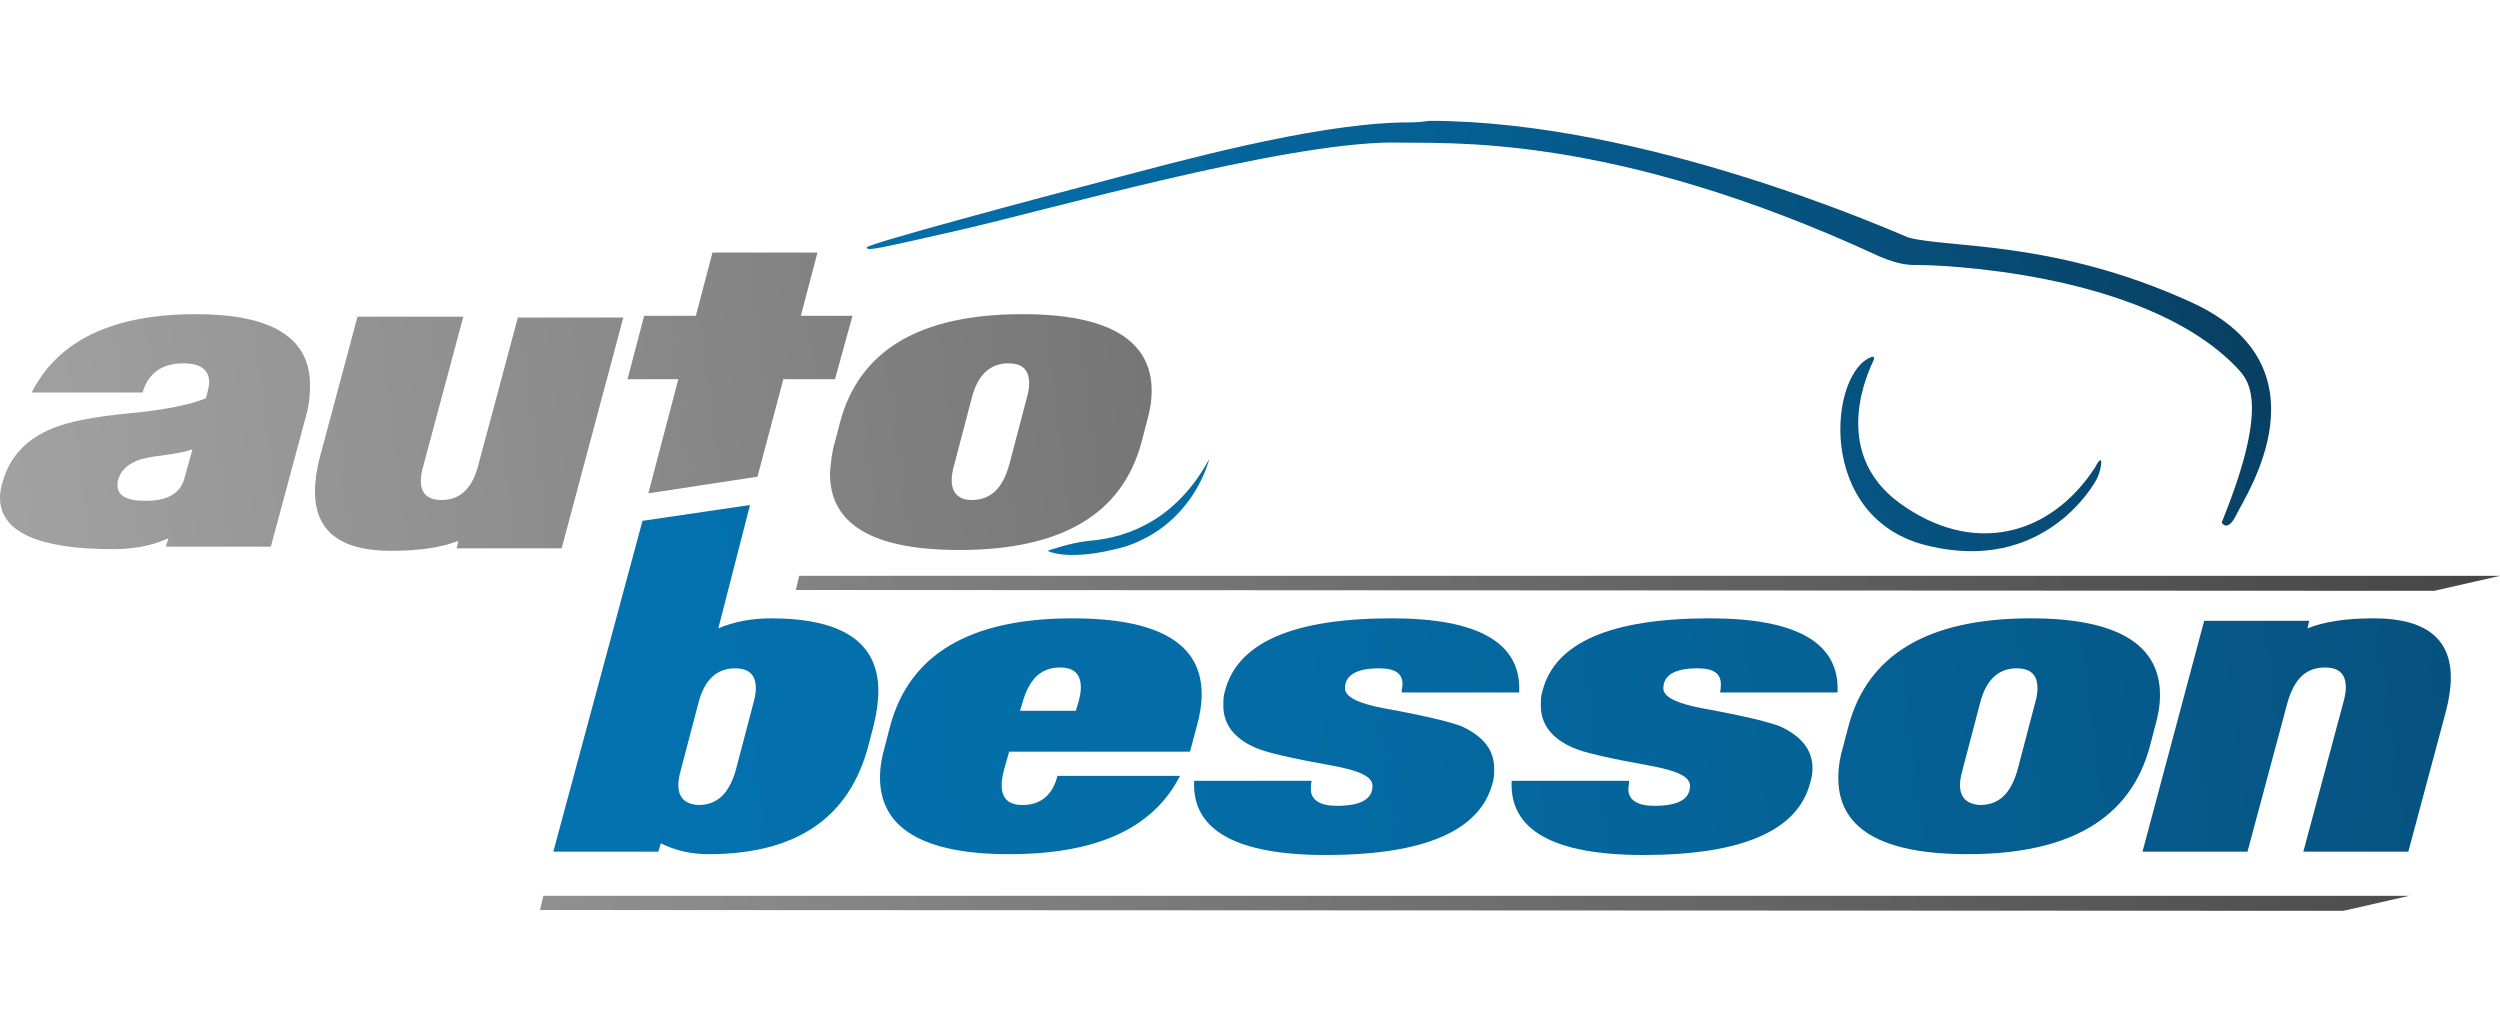
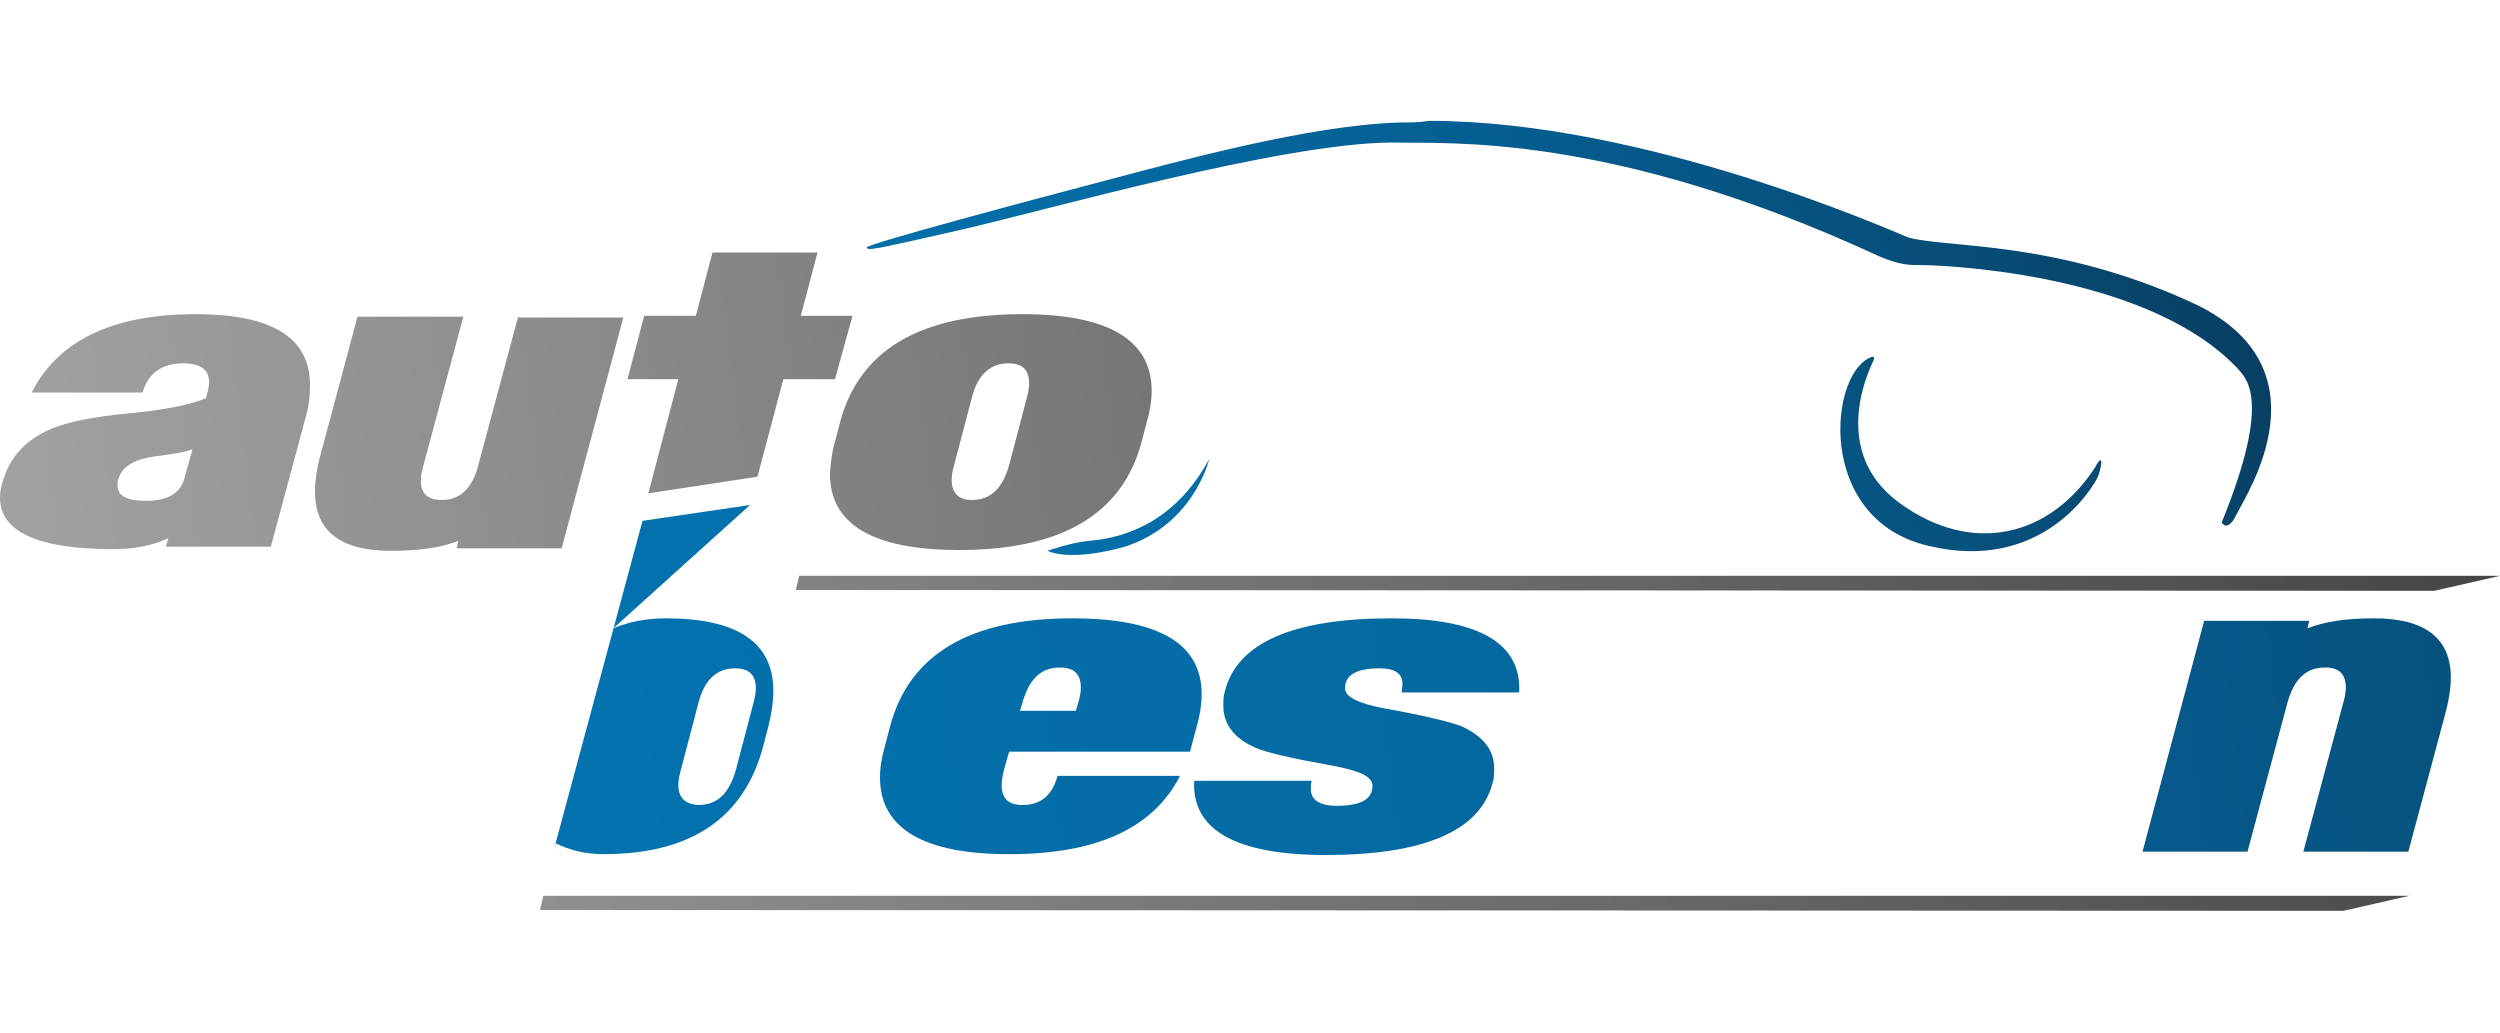
<svg xmlns="http://www.w3.org/2000/svg" xmlns:xlink="http://www.w3.org/1999/xlink" version="1.0" id="Calque_1" x="0px" y="0px" viewBox="0 0 300 124" style="enable-background:new 0 0 300 124;" xml:space="preserve">
  <style type="text/css">
	.st0{clip-path:url(#SVGID_2_);fill:url(#SVGID_3_);}
	.st1{clip-path:url(#SVGID_5_);fill:url(#SVGID_6_);}
	.st2{clip-path:url(#SVGID_8_);fill:url(#SVGID_9_);}
	.st3{clip-path:url(#SVGID_11_);fill:url(#SVGID_12_);}
	.st4{clip-path:url(#SVGID_14_);fill:url(#SVGID_15_);}
	.st5{clip-path:url(#SVGID_17_);fill:url(#SVGID_18_);}
	.st6{clip-path:url(#SVGID_20_);fill:url(#SVGID_21_);}
	.st7{clip-path:url(#SVGID_23_);fill:url(#SVGID_24_);}
	.st8{clip-path:url(#SVGID_26_);fill:url(#SVGID_27_);}
	.st9{clip-path:url(#SVGID_29_);fill:url(#SVGID_30_);}
	.st10{clip-path:url(#SVGID_32_);fill:url(#SVGID_33_);}
	.st11{clip-path:url(#SVGID_35_);fill:url(#SVGID_36_);}
	.st12{clip-path:url(#SVGID_38_);fill:url(#SVGID_39_);}
	.st13{clip-path:url(#SVGID_41_);fill:url(#SVGID_42_);}
	.st14{clip-path:url(#SVGID_44_);fill:url(#SVGID_45_);}
</style>
  <g>
    <defs>
      <path id="SVGID_1_" d="M14.1,58.2c0-0.2,0-0.5,0.1-0.7c0.3-1,1-1.7,2.2-2.2c0.7-0.3,1.8-0.5,3.4-0.7c1.5-0.2,2.6-0.4,3.3-0.7    l-1,3.6c-0.5,1.7-2,2.6-4.6,2.6C15.2,60.1,14.1,59.5,14.1,58.2 M3.8,47.1h13.3c0.7-2.3,2.3-3.5,4.9-3.5c2.1,0,3.1,0.8,3.1,2.3    c0,0.3-0.1,0.7-0.2,1.2l-0.2,0.7c-2,0.8-5,1.4-9.2,1.8c-4.2,0.4-7.3,1-9.2,1.8c-3.2,1.3-5.2,3.5-6,6.5C0.1,58.5,0,59.2,0,59.7    c0,4.1,4.5,6.2,13.6,6.2c2.4,0,4.6-0.4,6.6-1.3l-0.3,1h12.6L36.7,50c0.4-1.4,0.5-2.6,0.5-3.8c0-5.7-4.6-8.5-13.7-8.5    C13.6,37.7,7,40.8,3.8,47.1" />
    </defs>
    <clipPath id="SVGID_2_">
      <use xlink:href="#SVGID_1_" style="overflow:visible;" />
    </clipPath>
    <linearGradient id="SVGID_3_" gradientUnits="userSpaceOnUse" x1="1.548" y1="125.059" x2="1.979" y2="125.059" gradientTransform="matrix(-924.044 102.773 102.773 924.044 -11044.474 -115707.727)">
      <stop offset="0" style="stop-color:#292929" />
      <stop offset="1" style="stop-color:#A8A8A8" />
    </linearGradient>
    <polygon class="st0" points="40.4,65.6 0.5,70 -3.1,38 36.8,33.6  " />
  </g>
  <g>
    <defs>
      <path id="SVGID_4_" d="M62.2,37.9l-4.8,17.9C56.7,58.6,55.2,60,53,60c-1.7,0-2.5-0.8-2.5-2.3c0-0.5,0.1-1.1,0.3-1.8l4.8-17.9H42.9    l-4.5,16.8c-0.4,1.5-0.6,2.9-0.6,4.2c0,4.7,3,7.1,9.1,7.1c3.4,0,6.1-0.4,8.1-1.2l-0.2,0.9h12.6l7.4-27.7H62.2z" />
    </defs>
    <clipPath id="SVGID_5_">
      <use xlink:href="#SVGID_4_" style="overflow:visible;" />
    </clipPath>
    <linearGradient id="SVGID_6_" gradientUnits="userSpaceOnUse" x1="1.548" y1="125.056" x2="1.979" y2="125.056" gradientTransform="matrix(-924.039 102.772 102.772 924.039 -11043.583 -115699.609)">
      <stop offset="0" style="stop-color:#292929" />
      <stop offset="1" style="stop-color:#A8A8A8" />
    </linearGradient>
    <polygon class="st1" points="77.9,65.6 38.3,70 34.7,38.3 74.4,33.9  " />
  </g>
  <g>
    <defs>
      <polygon id="SVGID_7_" points="85.5,30.3 83.5,37.9 77.3,37.9 75.3,45.5 81.4,45.5 77.8,59.2 90.9,57.2 94,45.5 100.2,45.5     102.3,37.9 96.1,37.9 98.1,30.3   " />
    </defs>
    <clipPath id="SVGID_8_">
      <use xlink:href="#SVGID_7_" style="overflow:visible;" />
    </clipPath>
    <linearGradient id="SVGID_9_" gradientUnits="userSpaceOnUse" x1="1.548" y1="125.062" x2="1.979" y2="125.062" gradientTransform="matrix(-924.008 102.769 102.769 924.008 -11044.244 -115705.062)">
      <stop offset="0" style="stop-color:#292929" />
      <stop offset="1" style="stop-color:#A8A8A8" />
    </linearGradient>
    <polygon class="st2" points="105.4,58.8 75.6,62.2 72.1,30.7 101.9,27.4  " />
  </g>
  <g>
    <defs>
      <path id="SVGID_10_" d="M114.2,57.6c0-0.5,0.1-1.1,0.3-1.8l2.1-8c0.7-2.8,2.2-4.2,4.4-4.2c1.7,0,2.5,0.8,2.5,2.4    c0,0.5-0.1,1.1-0.3,1.8l-2.1,8c-0.8,2.8-2.2,4.2-4.5,4.2C115.1,60,114.2,59.2,114.2,57.6 M100.8,50.7l-0.6,2.3    c-0.4,1.3-0.5,2.6-0.6,3.7c-0.1,6.2,5.1,9.3,15.5,9.3c12.3,0,19.6-4.3,21.9-13l0.6-2.3c0.4-1.4,0.6-2.6,0.6-3.8    c0-6.1-5.2-9.2-15.5-9.2C110.4,37.7,103.1,42,100.8,50.7" />
    </defs>
    <clipPath id="SVGID_11_">
      <use xlink:href="#SVGID_10_" style="overflow:visible;" />
    </clipPath>
    <linearGradient id="SVGID_12_" gradientUnits="userSpaceOnUse" x1="1.548" y1="125.046" x2="1.979" y2="125.046" gradientTransform="matrix(-924.015 102.77 102.77 924.015 -11041.481 -115680.367)">
      <stop offset="0" style="stop-color:#292929" />
      <stop offset="1" style="stop-color:#A8A8A8" />
    </linearGradient>
    <polygon class="st3" points="141.3,65.6 100,70.2 96.5,38 137.7,33.4  " />
  </g>
  <g>
    <defs>
      <path id="SVGID_13_" d="M168,14.7c-10.9,0.3-26.7,4.7-35.1,6.9c-8.4,2.2-29,7.7-28.9,8.1c0.1,0.4,0.7,0.3,11.2-2.1    c10.5-2.4,38.4-10.4,51.8-10.5c6.4,0.2,26-1.4,58.6,13.7c2.6,1.1,3.8,1,4.8,1c1,0,26.7,0.5,38,12.3c1,1.2,4.4,3.4-1.8,18.6    c0,0,0.7,1.3,1.8-1c1.1-2.3,11.5-17.8-5.6-25.5c-16.3-7.4-29-6.4-33.8-7.7c-2-0.8-31.6-14-57.5-14C170.3,14.7,169.1,14.7,168,14.7    " />
    </defs>
    <clipPath id="SVGID_14_">
      <use xlink:href="#SVGID_13_" style="overflow:visible;" />
    </clipPath>
    <linearGradient id="SVGID_15_" gradientUnits="userSpaceOnUse" x1="1.679" y1="124.935" x2="2.11" y2="124.935" gradientTransform="matrix(-509.148 209.937 209.937 509.148 -25105.059 -63955.348)">
      <stop offset="0" style="stop-color:#093A5A" />
      <stop offset="0.164" style="stop-color:#074C76" />
      <stop offset="0.365" style="stop-color:#055E91" />
      <stop offset="0.571" style="stop-color:#046BA4" />
      <stop offset="0.78" style="stop-color:#0372AF" />
      <stop offset="1" style="stop-color:#0375B3" />
    </linearGradient>
    <polygon class="st4" points="297.2,56.9 129.4,126.1 86.4,21.8 254.3,-47.3  " />
  </g>
  <g>
    <defs>
      <path id="SVGID_16_" d="M224.7,42.8c-5.2,1.6-7,19.5,6.7,22.7c13.7,3.3,19.8-7.1,20.3-8.2c0.5-1.1,0.8-3.3-0.3-1.2    c-5.4,8.3-14.7,10.6-23.4,4.3c-8.7-6.3-3.5-16.4-3.2-17.1C225,42.9,224.8,42.8,224.7,42.8C224.7,42.8,224.7,42.8,224.7,42.8" />
    </defs>
    <clipPath id="SVGID_17_">
      <use xlink:href="#SVGID_16_" style="overflow:visible;" />
    </clipPath>
    <linearGradient id="SVGID_18_" gradientUnits="userSpaceOnUse" x1="1.679" y1="124.886" x2="2.11" y2="124.886" gradientTransform="matrix(-509.15 209.938 209.938 509.15 -25082.779 -63901.309)">
      <stop offset="0" style="stop-color:#093A5A" />
      <stop offset="0.164" style="stop-color:#074C76" />
      <stop offset="0.365" style="stop-color:#055E91" />
      <stop offset="0.571" style="stop-color:#046BA4" />
      <stop offset="0.78" style="stop-color:#0372AF" />
      <stop offset="1" style="stop-color:#0375B3" />
    </linearGradient>
    <polygon class="st5" points="261.6,65 222.7,81.1 208.5,46.6 247.4,30.6  " />
  </g>
  <g>
    <defs>
      <path id="SVGID_19_" d="M122.7,84.3c0.8-2.8,2.2-4.2,4.5-4.2c1.7,0,2.5,0.8,2.5,2.4c0,0.5-0.1,1.1-0.3,1.8l-0.3,1h-6.7L122.7,84.3    z M106.8,87.2l-0.6,2.3c-0.4,1.4-0.6,2.6-0.6,3.8c0,6.1,5.2,9.2,15.5,9.2c10.5,0,17.3-3.1,20.5-9.4h-14.7c-0.6,2.3-2,3.5-4.2,3.5    c-1.7,0-2.5-0.8-2.5-2.4c0-0.5,0.1-1.1,0.3-1.9l0.6-2.1h21.7l0.8-3c0.4-1.4,0.6-2.7,0.6-3.9c0-6.1-5.2-9.1-15.5-9.1    C116.4,74.2,109.1,78.5,106.8,87.2" />
    </defs>
    <clipPath id="SVGID_20_">
      <use xlink:href="#SVGID_19_" style="overflow:visible;" />
    </clipPath>
    <linearGradient id="SVGID_21_" gradientUnits="userSpaceOnUse" x1="1.548" y1="124.993" x2="1.979" y2="124.993" gradientTransform="matrix(-924.033 102.772 102.772 924.033 -11032.22 -115597.336)">
      <stop offset="0" style="stop-color:#093A5A" />
      <stop offset="0.164" style="stop-color:#074C76" />
      <stop offset="0.365" style="stop-color:#055E91" />
      <stop offset="0.571" style="stop-color:#046BA4" />
      <stop offset="0.78" style="stop-color:#0372AF" />
      <stop offset="1" style="stop-color:#0375B3" />
    </linearGradient>
    <polygon class="st6" points="147.3,102.1 106.1,106.7 102.5,74.6 143.7,70  " />
  </g>
  <g>
    <defs>
      <path id="SVGID_22_" d="M147,82.9c-0.2,0.6-0.2,1.2-0.2,1.8c0,2.2,1.3,3.9,3.8,5c1.3,0.6,4.4,1.3,9.4,2.2c3.2,0.6,4.7,1.3,4.7,2.4    c0,1.6-1.4,2.4-4.3,2.4c-2,0-3.1-0.7-3.1-2c0-0.3,0-0.6,0.1-1h-14.1c-0.3,5.9,5,8.9,15.8,8.9c11.8,0,18.5-2.9,20-8.6    c0.2-0.6,0.2-1.2,0.2-1.8c0-2.2-1.3-3.8-3.8-5c-1.2-0.5-4.4-1.3-9.4-2.2c-3.2-0.6-4.7-1.4-4.7-2.4c0-1.6,1.4-2.4,4.1-2.4    c1.9,0,2.8,0.6,2.8,1.9c0,0.3-0.1,0.6-0.1,1h14.1c0.3-5.9-4.8-8.9-15.3-8.9C155.2,74.2,148.5,77.1,147,82.9" />
    </defs>
    <clipPath id="SVGID_23_">
      <use xlink:href="#SVGID_22_" style="overflow:visible;" />
    </clipPath>
    <linearGradient id="SVGID_24_" gradientUnits="userSpaceOnUse" x1="1.548" y1="124.987" x2="1.979" y2="124.987" gradientTransform="matrix(-924.02 102.77 102.77 924.02 -11030.982 -115586.023)">
      <stop offset="0" style="stop-color:#093A5A" />
      <stop offset="0.164" style="stop-color:#074C76" />
      <stop offset="0.365" style="stop-color:#055E91" />
      <stop offset="0.571" style="stop-color:#046BA4" />
      <stop offset="0.78" style="stop-color:#0372AF" />
      <stop offset="1" style="stop-color:#0375B3" />
    </linearGradient>
    <polygon class="st7" points="185.8,102.1 143.6,106.8 140,74.5 182.2,69.8  " />
  </g>
  <g>
    <defs>
      <path id="SVGID_25_" d="M185.1,82.9c-0.2,0.6-0.2,1.2-0.2,1.8c0,2.2,1.3,3.9,3.8,5c1.3,0.6,4.4,1.3,9.4,2.2    c3.2,0.6,4.7,1.3,4.7,2.4c0,1.6-1.4,2.4-4.3,2.4c-2,0-3.1-0.7-3.1-2c0-0.3,0.1-0.6,0.1-1h-14.1c-0.3,5.9,5,8.9,15.8,8.9    c11.8,0,18.5-2.9,20-8.6c0.2-0.6,0.3-1.2,0.3-1.8c0-2.2-1.3-3.8-3.8-5c-1.2-0.5-4.4-1.3-9.4-2.2c-3.2-0.6-4.7-1.4-4.7-2.4    c0-1.6,1.4-2.4,4.1-2.4c1.9,0,2.8,0.6,2.8,1.9c0,0.3,0,0.6-0.1,1h14.1c0.3-5.9-4.8-8.9-15.3-8.9C193.3,74.2,186.6,77.1,185.1,82.9    " />
    </defs>
    <clipPath id="SVGID_26_">
      <use xlink:href="#SVGID_25_" style="overflow:visible;" />
    </clipPath>
    <linearGradient id="SVGID_27_" gradientUnits="userSpaceOnUse" x1="1.548" y1="124.981" x2="1.979" y2="124.981" gradientTransform="matrix(-924.061 102.775 102.775 924.061 -11030.415 -115581.422)">
      <stop offset="0" style="stop-color:#093A5A" />
      <stop offset="0.164" style="stop-color:#074C76" />
      <stop offset="0.365" style="stop-color:#055E91" />
      <stop offset="0.571" style="stop-color:#046BA4" />
      <stop offset="0.78" style="stop-color:#0372AF" />
      <stop offset="1" style="stop-color:#0375B3" />
    </linearGradient>
-     <polygon class="st8" points="223.9,102.1 181.7,106.8 178.1,74.5 220.3,69.8  " />
-   </g>
-   <g>
-     <defs>
-       <path id="SVGID_28_" d="M235.2,94.2c0-0.5,0.1-1.1,0.3-1.8l2.1-8c0.7-2.8,2.2-4.2,4.4-4.2c1.7,0,2.5,0.8,2.5,2.4    c0,0.5-0.1,1.1-0.3,1.8l-2.1,8c-0.8,2.8-2.2,4.2-4.5,4.2C236,96.5,235.2,95.7,235.2,94.2 M221.8,87.2l-0.6,2.3    c-0.4,1.3-0.6,2.6-0.6,3.7c-0.1,6.2,5.1,9.3,15.5,9.3c12.3,0,19.6-4.3,21.9-13l0.6-2.3c0.4-1.4,0.6-2.6,0.6-3.8    c0-6.1-5.2-9.2-15.5-9.2C231.4,74.2,224.1,78.5,221.8,87.2" />
-     </defs>
+   </g>
+   <g>
+     <defs>
+       </defs>
    <clipPath id="SVGID_29_">
      <use xlink:href="#SVGID_28_" style="overflow:visible;" />
    </clipPath>
    <linearGradient id="SVGID_30_" gradientUnits="userSpaceOnUse" x1="1.548" y1="124.975" x2="1.979" y2="124.975" gradientTransform="matrix(-923.99 102.767 102.767 923.99 -11028.431 -115562.68)">
      <stop offset="0" style="stop-color:#093A5A" />
      <stop offset="0.164" style="stop-color:#074C76" />
      <stop offset="0.365" style="stop-color:#055E91" />
      <stop offset="0.571" style="stop-color:#046BA4" />
      <stop offset="0.78" style="stop-color:#0372AF" />
      <stop offset="1" style="stop-color:#0375B3" />
    </linearGradient>
    <polygon class="st9" points="262.3,102.1 221,106.7 217.4,74.6 258.7,70  " />
  </g>
  <g>
    <defs>
      <path id="SVGID_31_" d="M276.9,75.4l0.2-0.9h-12.6l-7.4,27.7h12.6l4.8-17.9c0.8-2.8,2.2-4.2,4.5-4.2c1.7,0,2.5,0.8,2.5,2.4    c0,0.5-0.1,1.1-0.3,1.8l-4.8,17.9H289l4.5-16.8c0.4-1.5,0.6-2.9,0.6-4.1c0-4.7-3.1-7.1-9.2-7.1C281.5,74.2,278.9,74.6,276.9,75.4" />
    </defs>
    <clipPath id="SVGID_32_">
      <use xlink:href="#SVGID_31_" style="overflow:visible;" />
    </clipPath>
    <linearGradient id="SVGID_33_" gradientUnits="userSpaceOnUse" x1="1.548" y1="124.969" x2="1.979" y2="124.969" gradientTransform="matrix(-924.067 102.775 102.775 924.067 -11028.353 -115562.898)">
      <stop offset="0" style="stop-color:#093A5A" />
      <stop offset="0.164" style="stop-color:#074C76" />
      <stop offset="0.365" style="stop-color:#055E91" />
      <stop offset="0.571" style="stop-color:#046BA4" />
      <stop offset="0.78" style="stop-color:#0372AF" />
      <stop offset="1" style="stop-color:#0375B3" />
    </linearGradient>
    <polygon class="st10" points="297.2,101.9 257.5,106.3 254,74.5 293.6,70.1  " />
  </g>
  <g>
    <defs>
-       <path id="SVGID_34_" d="M81.4,94.2c0-0.5,0.1-1.1,0.3-1.8l2.1-8c0.7-2.8,2.2-4.2,4.4-4.2c1.7,0,2.5,0.8,2.5,2.4    c0,0.5-0.1,1.1-0.3,1.8l-2.1,8c-0.8,2.8-2.2,4.2-4.5,4.2C82.2,96.5,81.4,95.7,81.4,94.2 M77.1,62.5l-10.7,39.7H79l0.3-1    c1.6,0.8,3.5,1.3,5.7,1.3c10.5,0,16.9-4.3,19.2-13l0.6-2.3c0.4-1.6,0.6-3,0.6-4.3c0-5.8-4.3-8.7-12.9-8.7c-2.3,0-4.4,0.4-6.3,1.2    L90,60.6L77.1,62.5z" />
+       <path id="SVGID_34_" d="M81.4,94.2c0-0.5,0.1-1.1,0.3-1.8l2.1-8c0.7-2.8,2.2-4.2,4.4-4.2c1.7,0,2.5,0.8,2.5,2.4    c0,0.5-0.1,1.1-0.3,1.8l-2.1,8c-0.8,2.8-2.2,4.2-4.5,4.2C82.2,96.5,81.4,95.7,81.4,94.2 M77.1,62.5l-10.7,39.7l0.3-1    c1.6,0.8,3.5,1.3,5.7,1.3c10.5,0,16.9-4.3,19.2-13l0.6-2.3c0.4-1.6,0.6-3,0.6-4.3c0-5.8-4.3-8.7-12.9-8.7c-2.3,0-4.4,0.4-6.3,1.2    L90,60.6L77.1,62.5z" />
    </defs>
    <clipPath id="SVGID_35_">
      <use xlink:href="#SVGID_34_" style="overflow:visible;" />
    </clipPath>
    <linearGradient id="SVGID_36_" gradientUnits="userSpaceOnUse" x1="1.548" y1="125.008" x2="1.979" y2="125.008" gradientTransform="matrix(-924.028 102.771 102.771 924.028 -11034.93 -115621.617)">
      <stop offset="0" style="stop-color:#093A5A" />
      <stop offset="0.164" style="stop-color:#074C76" />
      <stop offset="0.365" style="stop-color:#055E91" />
      <stop offset="0.571" style="stop-color:#046BA4" />
      <stop offset="0.78" style="stop-color:#0372AF" />
      <stop offset="1" style="stop-color:#0375B3" />
    </linearGradient>
    <polygon class="st11" points="110,101.9 66.9,106.7 61.8,61.1 105,56.3  " />
  </g>
  <g>
    <defs>
      <polygon id="SVGID_37_" points="95.9,69.1 95.5,70.8 292.1,70.9 300,69.1   " />
    </defs>
    <clipPath id="SVGID_38_">
      <use xlink:href="#SVGID_37_" style="overflow:visible;" />
    </clipPath>
    <linearGradient id="SVGID_39_" gradientUnits="userSpaceOnUse" x1="1.553" y1="125.009" x2="1.984" y2="125.009" gradientTransform="matrix(-915.459 101.818 101.818 915.459 -10924.273 -114549.008)">
      <stop offset="0" style="stop-color:#292929" />
      <stop offset="1" style="stop-color:#A8A8A8" />
    </linearGradient>
    <polygon class="st12" points="300.2,70.9 98,93.4 95.3,69.1 297.5,46.6  " />
  </g>
  <g>
    <defs>
      <polygon id="SVGID_40_" points="65.2,107.5 64.8,109.2 281.2,109.3 289.1,107.5   " />
    </defs>
    <clipPath id="SVGID_41_">
      <use xlink:href="#SVGID_40_" style="overflow:visible;" />
    </clipPath>
    <linearGradient id="SVGID_42_" gradientUnits="userSpaceOnUse" x1="1.54" y1="124.961" x2="1.971" y2="124.961" gradientTransform="matrix(-1004.048 111.671 111.671 1004.048 -11994.902 -125556.727)">
      <stop offset="0" style="stop-color:#292929" />
      <stop offset="1" style="stop-color:#A8A8A8" />
    </linearGradient>
    <polygon class="st13" points="289.3,109.3 67.5,134 64.6,107.5 286.4,82.9  " />
  </g>
  <g>
    <defs>
      <path id="SVGID_43_" d="M130.7,64.9c-2.2,0.2-5,1.2-5,1.2s2.5,1.4,9.3-0.5c8.3-2.7,10.1-10.5,10.1-10.5    C141.3,62.1,135.7,64.5,130.7,64.9" />
    </defs>
    <clipPath id="SVGID_44_">
      <use xlink:href="#SVGID_43_" style="overflow:visible;" />
    </clipPath>
    <linearGradient id="SVGID_45_" gradientUnits="userSpaceOnUse" x1="1.798" y1="124.938" x2="2.228" y2="124.938" gradientTransform="matrix(-393.126 162.097 162.097 393.126 -19301.685 -49390.871)">
      <stop offset="0" style="stop-color:#093A5A" />
      <stop offset="0.164" style="stop-color:#074C76" />
      <stop offset="0.365" style="stop-color:#055E91" />
      <stop offset="0.571" style="stop-color:#046BA4" />
      <stop offset="0.78" style="stop-color:#0372AF" />
      <stop offset="1" style="stop-color:#0375B3" />
    </linearGradient>
    <polygon class="st14" points="149.5,65.8 128.5,74.4 121.3,57 142.3,48.3  " />
  </g>
</svg>